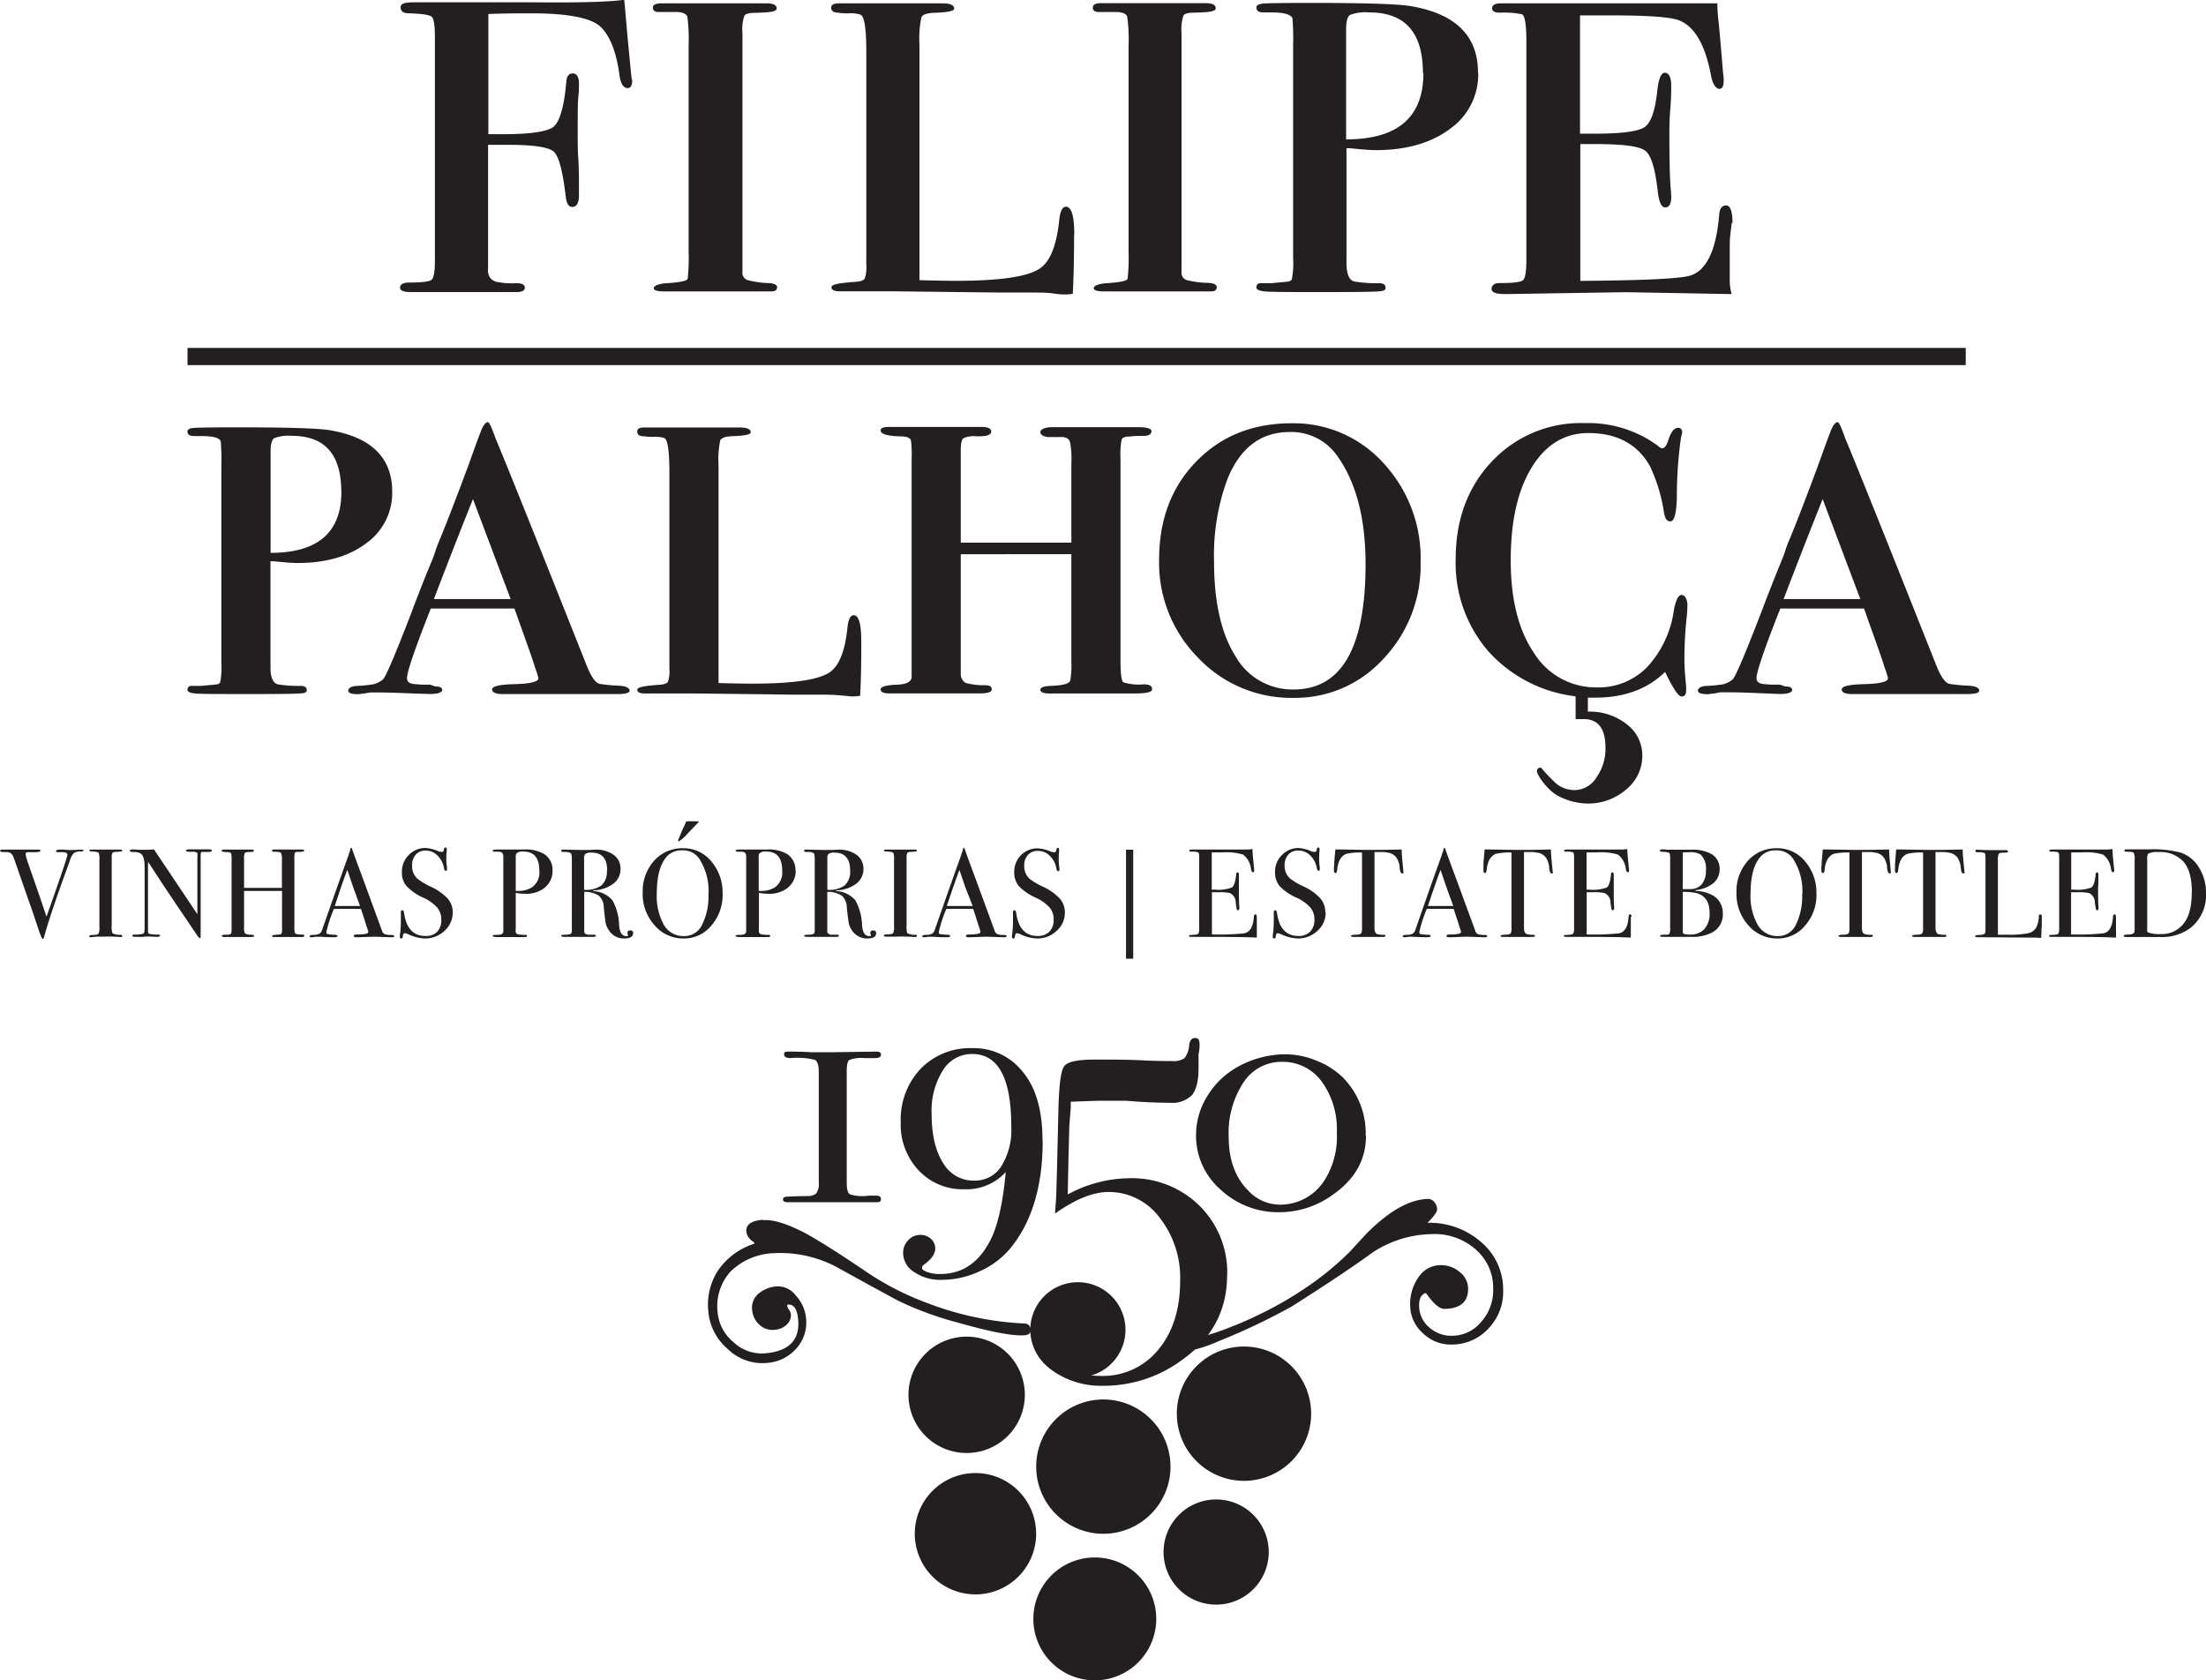
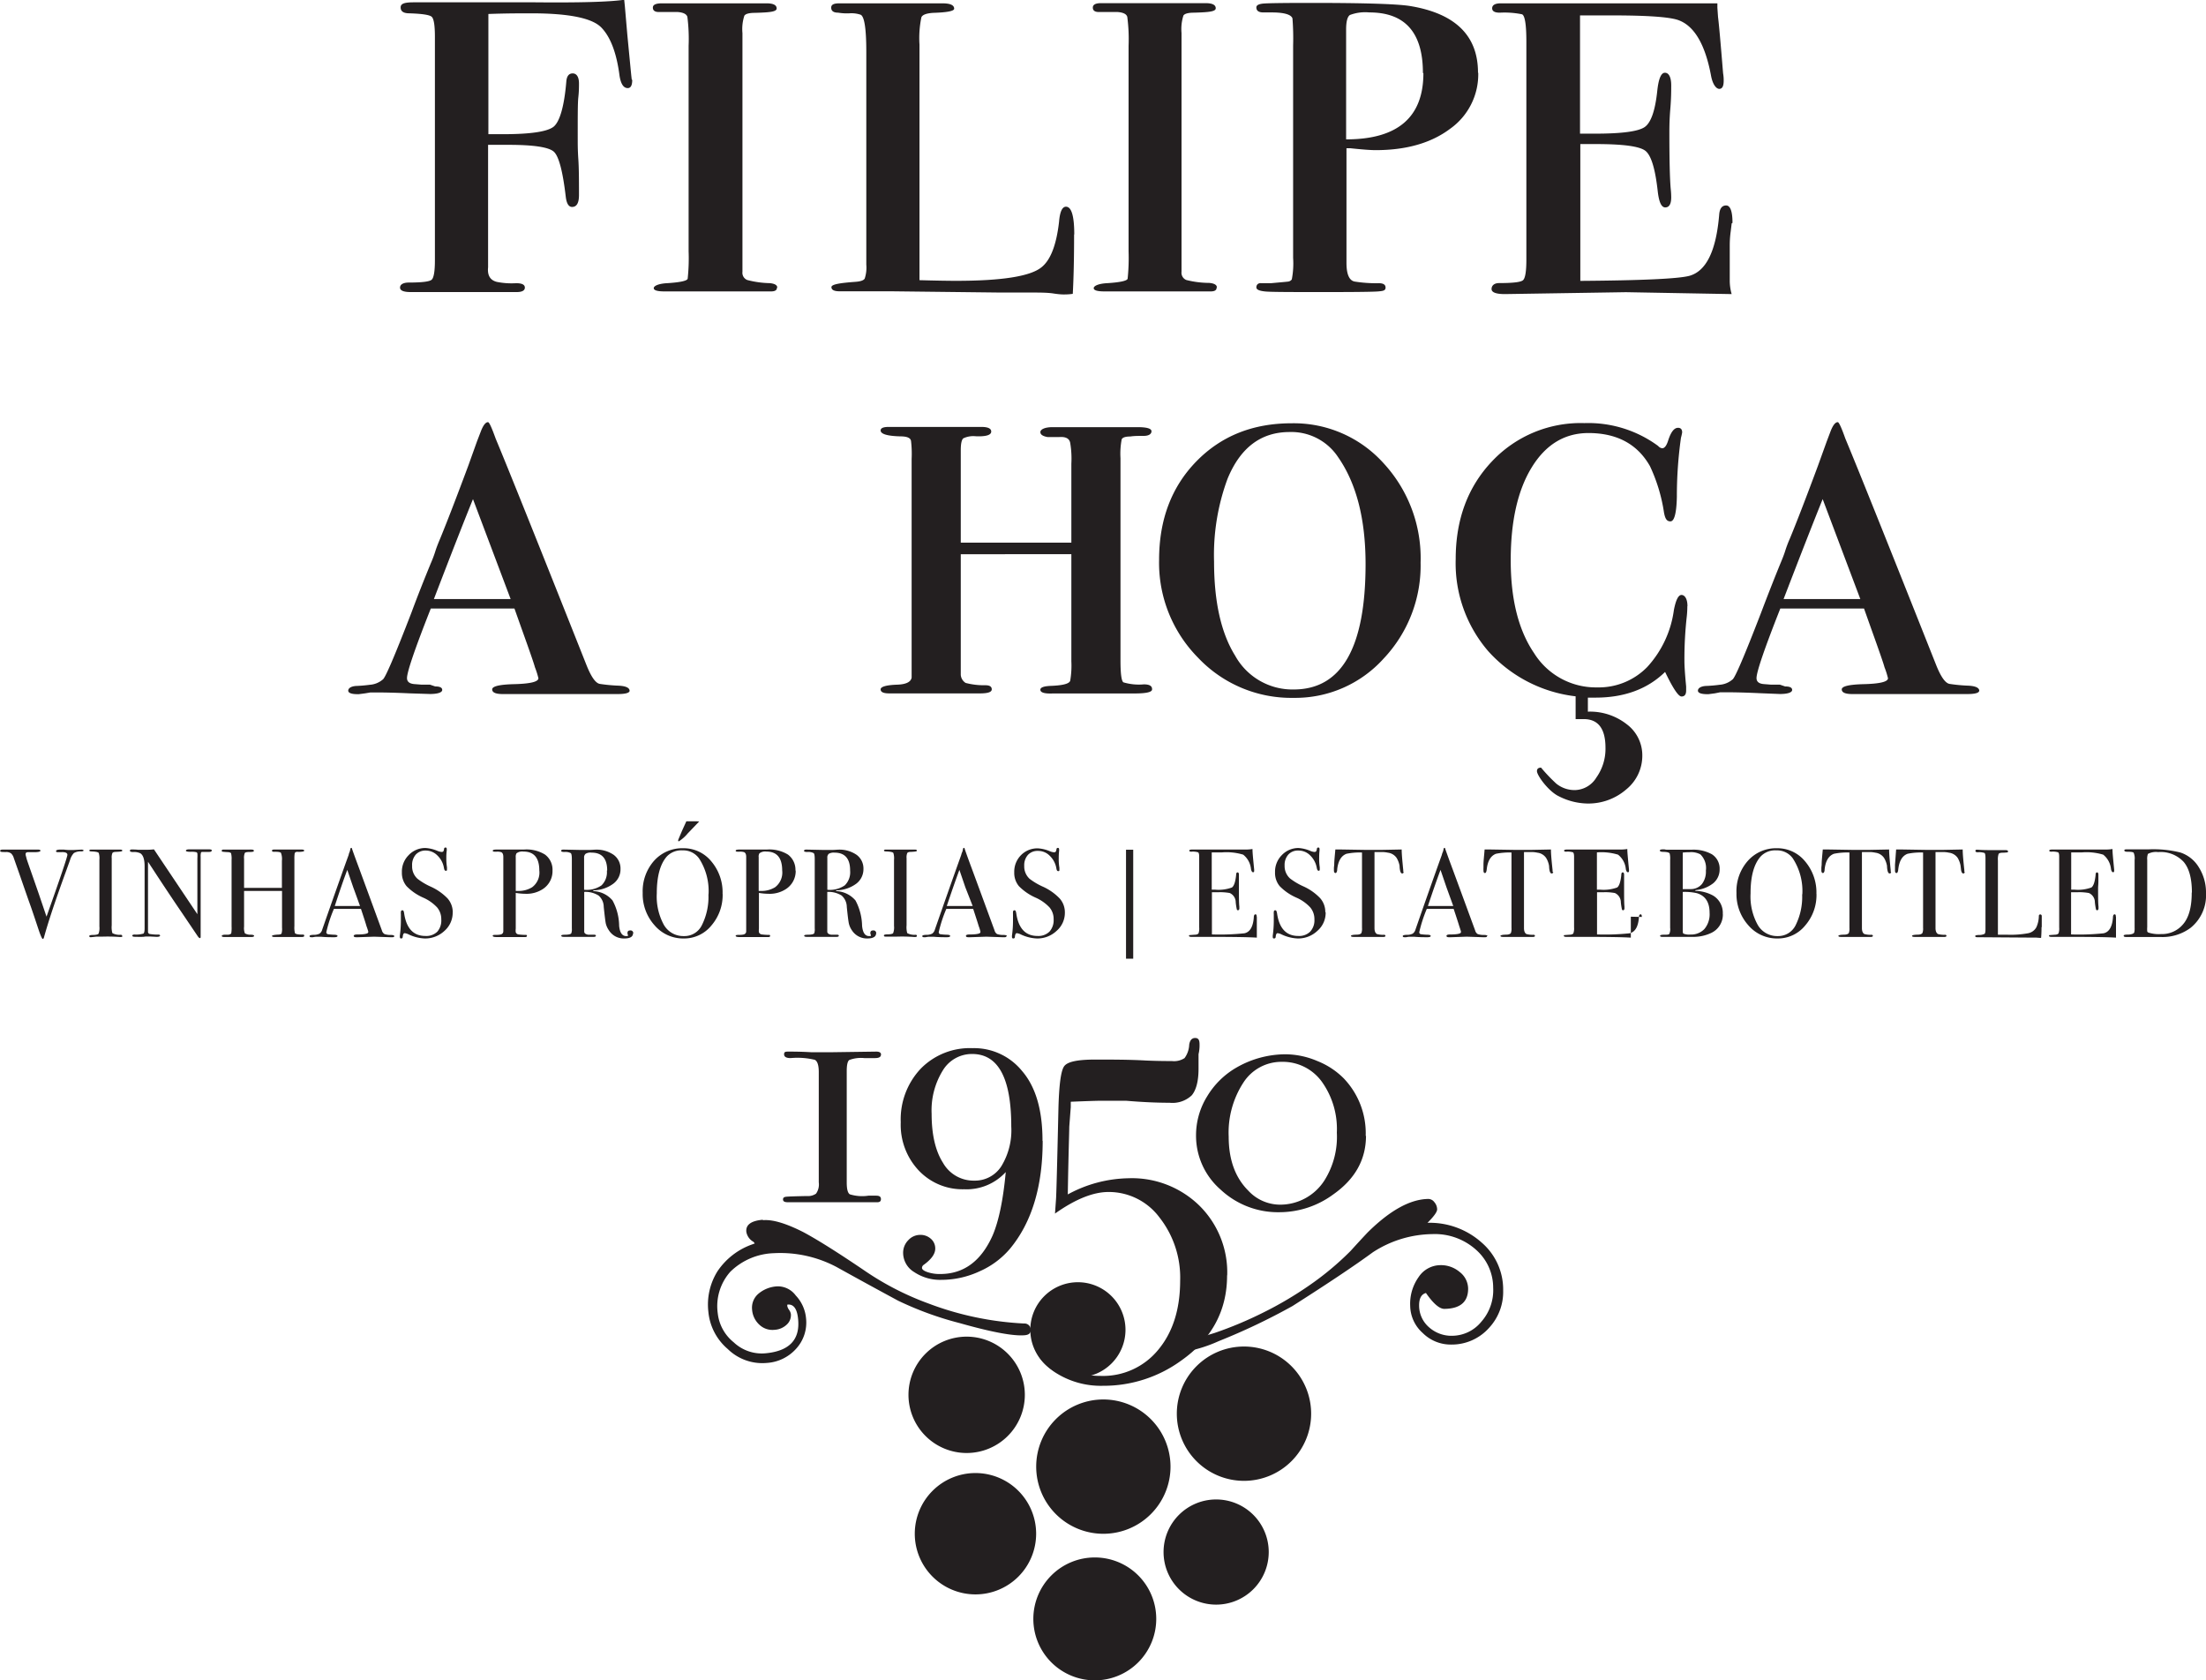
<svg xmlns="http://www.w3.org/2000/svg" id="Layer_1" data-name="Layer 1" viewBox="0 0 370.84 282.48">
  <defs>
    <style>.cls-1{fill:#231f20;}</style>
  </defs>
  <title>logo-black</title>
  <path class="cls-1" d="M29.79,167.38c0,.11-.13.18-.4.19a2.26,2.26,0,0,0-1.25.28,2.86,2.86,0,0,0-.65,1.19l-.72,2q-2.61,7.16-3.66,11c-.05.17-.12.25-.21.25s-.35-.52-.7-1.58c-.64-1.93-1.13-3.39-1.48-4.36s-.94-2.68-1.68-4.81l-1-2.85a1.7,1.7,0,0,0-.47-.79,1.39,1.39,0,0,0-.84-.22c-.47,0-.75,0-.84-.05a.15.15,0,0,1-.14-.17c0-.12.14-.19.43-.19h.19l1.32,0c.63,0,1.07,0,1.34,0l.82,0c.47,0,1.14,0,2,0h.29c.26,0,.38.07.38.19s-.25.22-.76.24l-1.29,0c-.3,0-.44.11-.44.29a1.05,1.05,0,0,0,0,.18l.15.57c0,.12.72,2.1,2.07,6l1.29,3.8q3.51-9.89,3.51-10.4c0-.32-.35-.47-1-.44h-.66c-.17,0-.25-.07-.25-.19s.21-.24.63-.24h.72a7.6,7.6,0,0,0,.87.07H28l1.39-.07c.25,0,.38.06.38.17" transform="translate(-15.72 -24.44)" />
  <path class="cls-1" d="M36.31,181.78c0,.12-.09.18-.26.18h-.21A28.84,28.84,0,0,0,33,181.9c-.35,0-.7,0-1.06,0L31,182c-.18,0-.27-.06-.27-.19s.18-.18.55-.19c.56,0,.89-.08,1-.2a2.68,2.68,0,0,0,.15-1.22V169a3.06,3.06,0,0,0-.11-1.16c-.09-.14-.48-.23-1.18-.26-.27,0-.4-.06-.4-.15s.08-.16.25-.16h2.89c.22,0,.63,0,1.24,0l.82,0c.22,0,.34.05.34.18s-.32.17-1,.2c-.36,0-.58.07-.66.19a1.88,1.88,0,0,0-.12.88V180a3.65,3.65,0,0,0,.11,1.31,2.51,2.51,0,0,0,1.39.28q.24,0,.24.18" transform="translate(-15.72 -24.44)" />
  <path class="cls-1" d="M51.29,167.47c0,.14-.18.2-.53.19h-.85c-.22,0-.36,0-.4.11a2.32,2.32,0,0,0-.06.71v12.17c0,.75,0,1.18,0,1.31s-.06.19-.13.19-.18-.08-.3-.23l-2.7-4q-2.36-3.45-5.72-8.61v11.8a.37.37,0,0,0,.32.35,8.11,8.11,0,0,0,1.44.1c.18,0,.27.06.27.17s-.18.21-.55.21l-1.2-.06-.66,0-.37.05a11.86,11.86,0,0,1-1.2,0h-.21c-.32,0-.48-.06-.48-.19s.14-.19.42-.19a4.32,4.32,0,0,0,1.45-.16c.13-.09.2-.39.2-.9V170.09c0-1.17-.24-1.9-.72-2.2a2.44,2.44,0,0,0-1.2-.21c-.37,0-.55-.07-.55-.22s.1-.21.31-.21.64,0,1.08.05l.7,0,.59,0a12,12,0,0,0,1.36-.07l7.3,10.9v-9.41a5.77,5.77,0,0,0,0-.8.27.27,0,0,0-.17-.21,3.57,3.57,0,0,0-1-.07c-.51,0-.76-.07-.76-.19s.17-.22.51-.22h3.4c.31,0,.47.08.47.22" transform="translate(-15.72 -24.44)" />
  <path class="cls-1" d="M66.86,181.77c0,.12-.13.19-.4.19h-4.6c-.28,0-.42-.06-.42-.17s.33-.19,1-.23c.35,0,.56-.09.61-.18a2.9,2.9,0,0,0,.08-1v-6.16H56.75v6a2.39,2.39,0,0,0,.14,1.13,1.85,1.85,0,0,0,1,.23c.37,0,.55.09.55.19s-.14.19-.42.19h-4.6c-.28,0-.42-.06-.42-.17s.14-.18.42-.21l.58,0a.87.87,0,0,0,.59-.21,5.45,5.45,0,0,0,.06-1.19V169a3.68,3.68,0,0,0-.09-1.12c-.07-.11-.29-.18-.67-.19a7.38,7.38,0,0,1-.77-.07q-.12,0-.12-.18c0-.12.09-.17.28-.17l.36,0c.35,0,1.18,0,2.49,0,.72,0,1.22,0,1.51,0a1.87,1.87,0,0,1,.38,0c.25,0,.38.07.38.21s-.23.19-.69.19-.73.05-.83.16a2.09,2.09,0,0,0-.13,1v4.88h6.36v-4.57a2.88,2.88,0,0,0-.16-1.32c-.12-.14-.51-.2-1.19-.18-.21,0-.32-.07-.32-.19s.12-.19.36-.19h4.61c.3,0,.45.06.45.19s-.31.19-.93.21a1.32,1.32,0,0,0-.4,0,.38.38,0,0,0-.27.23,5.75,5.75,0,0,0-.05,1v11.25a3.61,3.61,0,0,0,.1,1.19c.14.15.55.23,1.22.23.22,0,.33,0,.33.17" transform="translate(-15.72 -24.44)" />
  <path class="cls-1" d="M82,181.82c0,.12-.11.18-.32.18a2.24,2.24,0,0,1-.38,0l-2.69-.09-2.68.09a1.67,1.67,0,0,1-.32,0c-.28,0-.43-.07-.43-.22s.2-.24.58-.24c1.24,0,1.86-.14,1.86-.38,0,0,0-.07,0-.16l-.18-.56-.11-.3c-.12-.44-.43-1.4-.93-2.9H71.85a22.8,22.8,0,0,0-1.27,3.89.33.33,0,0,0,.26.36,9,9,0,0,0,1,.09c.41,0,.62.08.62.21s-.19.21-.55.21c-.65,0-1.41,0-2.27-.08-.21,0-.43,0-.65,0a2.84,2.84,0,0,0-.66.08l-.27,0c-.2,0-.3-.06-.3-.19s.22-.2.67-.21a2.15,2.15,0,0,0,1-.2,1.19,1.19,0,0,0,.46-.69q2.73-7.82,4.44-12.55a2.18,2.18,0,0,1,.19-.56l.09-.39c0-.15.1-.23.17-.23s.08,0,.11.13c.18.55.6,1.7,1.25,3.44.5,1.37,1.77,4.81,3.78,10.31a1,1,0,0,0,.44.61,3.15,3.15,0,0,0,1.09.15c.36,0,.55.08.55.2m-5.76-5.07c-.23-.63-.6-1.68-1.14-3.14l-1-2.93Q73.22,173,72,176.75Z" transform="translate(-15.72 -24.44)" />
  <path class="cls-1" d="M91.82,177.83a4.06,4.06,0,0,1-1.38,3.1,4.73,4.73,0,0,1-3.34,1.28,6.86,6.86,0,0,1-2.72-.7,2,2,0,0,0-.64-.19c-.17,0-.27.2-.32.59q0,.3-.27.3c-.14,0-.21-.08-.21-.25a.83.83,0,0,1,0-.25,19.18,19.18,0,0,0,.17-2.4c0-.14,0-.53,0-1.18a1.52,1.52,0,0,1,0-.34c0-.21.09-.32.26-.32s.24.17.29.52q.56,3.8,3.58,3.8a2.64,2.64,0,0,0,2-.73A2.85,2.85,0,0,0,89.9,179a3.06,3.06,0,0,0-.69-2,7.09,7.09,0,0,0-2.36-1.66,8.88,8.88,0,0,1-2.79-1.93,3.47,3.47,0,0,1-.78-2.31,3.9,3.9,0,0,1,1.13-2.89A3.83,3.83,0,0,1,87.27,167a6.12,6.12,0,0,1,2,.49,2.24,2.24,0,0,0,.66.17.46.46,0,0,0,.31-.08,1.15,1.15,0,0,0,.13-.45.23.23,0,0,1,.24-.21c.14,0,.21.08.21.25a1.61,1.61,0,0,1,0,.26,8.45,8.45,0,0,0-.07,1.22,9.54,9.54,0,0,0,.11,1.61l0,.34c0,.15,0,.23-.19.23s-.26-.16-.32-.48a3.73,3.73,0,0,0-1.1-2.09,2.73,2.73,0,0,0-1.94-.83,2.19,2.19,0,0,0-1.69.67A2.64,2.64,0,0,0,85,170a2.78,2.78,0,0,0,.91,2.18,10.94,10.94,0,0,0,2.2,1.31,9.16,9.16,0,0,1,2.86,2,3.54,3.54,0,0,1,.86,2.33" transform="translate(-15.72 -24.44)" />
  <path class="cls-1" d="M108.6,170.79a3.59,3.59,0,0,1-1.75,3.19,5,5,0,0,1-2.8.72,10.16,10.16,0,0,1-1.63-.15v6a2.42,2.42,0,0,0,0,.62.57.57,0,0,0,.46.36,9.91,9.91,0,0,0,1.19.08c.15,0,.23,0,.23.15s-.1.21-.3.21H99.19c-.43,0-.64-.07-.64-.21s.15-.15.45-.15c.66,0,1-.06,1.14-.19s.17-.2.19-.42V168.5c0-.43-.12-.7-.36-.8a2.17,2.17,0,0,0-.74-.08h-.36c-.21,0-.32-.06-.32-.17s.2-.19.59-.19h4.66a5.92,5.92,0,0,1,3.53.84,3.16,3.16,0,0,1,1.27,2.69m-2.22,0c0-2.13-.89-3.19-2.67-3.19a1.61,1.61,0,0,0-1.16.29,1.12,1.12,0,0,0-.13.66v5.67l.38,0a4.31,4.31,0,0,0,2.37-.62,3.07,3.07,0,0,0,1.21-2.83" transform="translate(-15.72 -24.44)" />
  <path class="cls-1" d="M122.14,181.32c0,.6-.49.89-1.48.89a2.94,2.94,0,0,1-2.58-1.37,3.36,3.36,0,0,1-.52-1.14c-.08-.37-.19-1.3-.35-2.8a2.53,2.53,0,0,0-.87-1.91,4.16,4.16,0,0,0-2.41-.61v6.67c0,.28.23.46.68.53.13,0,.45,0,1,0,.19,0,.28.06.28.17s-.12.19-.36.19h-5c-.3,0-.46-.06-.46-.19s.21-.16.61-.17c.67,0,1-.1,1.08-.25a2,2,0,0,0,.09-.83V168.86c0-.56-.06-.9-.18-1a2.08,2.08,0,0,0-1.09-.19c-.35,0-.53-.07-.53-.19s.11-.21.34-.21a.8.8,0,0,1,.19,0l2.81.06,1.19,0c.56,0,1-.05,1.18-.05a5.07,5.07,0,0,1,3.12.87,2.84,2.84,0,0,1,1.15,2.38,3,3,0,0,1-1.18,2.45,5.73,5.73,0,0,1-3.22,1.13.39.39,0,0,0-.21.06q0,.09.21.09a4.43,4.43,0,0,1,3.06,1.56,9.13,9.13,0,0,1,1.11,4.25c.11,1.16.51,1.74,1.19,1.74.21,0,.31,0,.31-.13a0,0,0,0,0,0,0,1,1,0,0,1-.1-.38c0-.3.15-.44.46-.44a.45.45,0,0,1,.51.52m-4.38-10.6c0-2-.87-3-2.62-3a1.62,1.62,0,0,0-1,.19.8.8,0,0,0-.26.68v5.37a4.39,4.39,0,0,0,2.93-.74,3.08,3.08,0,0,0,.9-2.48" transform="translate(-15.72 -24.44)" />
  <path class="cls-1" d="M137.2,174.7a7.85,7.85,0,0,1-1.89,5.33,5.89,5.89,0,0,1-4.64,2.18,6.31,6.31,0,0,1-4.91-2.21,7.83,7.83,0,0,1-2-5.45,7.73,7.73,0,0,1,1.91-5.4,6.35,6.35,0,0,1,4.9-2.11,6,6,0,0,1,4.72,2.2,8.05,8.05,0,0,1,1.9,5.46m-2.36.11a10.07,10.07,0,0,0-1.59-6.05,3.27,3.27,0,0,0-2.77-1.36,3.36,3.36,0,0,0-2.63,1q-1.71,1.92-1.71,6.22a9.93,9.93,0,0,0,1.19,5.3,3.77,3.77,0,0,0,3.36,1.89,3.26,3.26,0,0,0,3-1.78,10.58,10.58,0,0,0,1.13-5.26m-1.55-12.23-1.92,2a6.38,6.38,0,0,1-1.49,1.33c-.08,0-.12,0-.12-.11a.27.27,0,0,1,0-.12c.16-.39.39-.94.7-1.66l.67-1.47h.7c.44,0,.79,0,1,0Z" transform="translate(-15.72 -24.44)" />
  <path class="cls-1" d="M149.48,170.79a3.6,3.6,0,0,1-1.76,3.19,5,5,0,0,1-2.79.72,10.06,10.06,0,0,1-1.63-.15v6a2.61,2.61,0,0,0,0,.62.58.58,0,0,0,.47.36,9.75,9.75,0,0,0,1.18.08c.16,0,.23,0,.23.15s-.09.21-.29.21h-4.87q-.63,0-.63-.21c0-.1.14-.15.44-.15.66,0,1-.06,1.14-.19s.18-.2.19-.42V168.5c0-.43-.12-.7-.36-.8a2.13,2.13,0,0,0-.74-.08h-.36c-.21,0-.31-.06-.31-.17s.19-.19.59-.19h4.65a6,6,0,0,1,3.54.84,3.19,3.19,0,0,1,1.27,2.69m-2.23,0c0-2.13-.88-3.19-2.66-3.19a1.61,1.61,0,0,0-1.16.29,1,1,0,0,0-.13.66v5.67l.38,0a4.36,4.36,0,0,0,2.37-.62,3.09,3.09,0,0,0,1.2-2.83" transform="translate(-15.72 -24.44)" />
  <path class="cls-1" d="M163,181.32c0,.6-.5.89-1.49.89a3,3,0,0,1-2.58-1.37,3.32,3.32,0,0,1-.51-1.14c-.08-.37-.2-1.3-.35-2.8a2.6,2.6,0,0,0-.87-1.91,4.19,4.19,0,0,0-2.41-.61v6.67c0,.28.22.46.67.53.13,0,.46,0,1,0,.18,0,.27.06.27.17s-.12.19-.36.19h-5c-.31,0-.46-.06-.46-.19s.2-.16.61-.17c.66,0,1-.1,1.08-.25a2.06,2.06,0,0,0,.08-.83V168.86c0-.56-.06-.9-.18-1a2.05,2.05,0,0,0-1.09-.19c-.35,0-.53-.07-.53-.19s.12-.21.34-.21a.76.76,0,0,1,.19,0l2.82.06,1.18,0c.57,0,1-.05,1.19-.05a5.07,5.07,0,0,1,3.12.87,2.84,2.84,0,0,1,1.15,2.38,3.06,3.06,0,0,1-1.18,2.45,5.76,5.76,0,0,1-3.22,1.13c-.13,0-.2,0-.21.06s.07.09.21.09a4.48,4.48,0,0,1,3.06,1.56,9.38,9.38,0,0,1,1.11,4.25c.11,1.16.5,1.74,1.18,1.74.21,0,.32,0,.32-.13l0,0a1,1,0,0,1-.11-.38c0-.3.16-.44.47-.44a.45.45,0,0,1,.51.52m-4.38-10.6c0-2-.88-3-2.63-3a1.67,1.67,0,0,0-.95.19.8.8,0,0,0-.25.68v5.37a4.4,4.4,0,0,0,2.93-.74,3.08,3.08,0,0,0,.9-2.48" transform="translate(-15.72 -24.44)" />
  <path class="cls-1" d="M169.85,181.78c0,.12-.09.18-.26.18h-.21a28.84,28.84,0,0,0-2.89-.06c-.35,0-.7,0-1.06,0l-.85,0c-.18,0-.27-.06-.27-.19s.18-.18.55-.19c.56,0,.89-.08,1-.2a2.68,2.68,0,0,0,.15-1.22V169a3.06,3.06,0,0,0-.11-1.16c-.09-.14-.48-.23-1.18-.26-.27,0-.4-.06-.4-.15s.08-.16.25-.16h2.89c.22,0,.63,0,1.24,0l.82,0c.22,0,.34.05.34.18s-.32.17-.95.2c-.37,0-.59.07-.67.19a1.88,1.88,0,0,0-.12.88V180a3.65,3.65,0,0,0,.11,1.31,2.51,2.51,0,0,0,1.39.28q.24,0,.24.18" transform="translate(-15.72 -24.44)" />
  <path class="cls-1" d="M184.91,181.82c0,.12-.1.18-.31.18a2.42,2.42,0,0,1-.39,0l-2.68-.09-2.69.09a1.62,1.62,0,0,1-.32,0c-.28,0-.42-.07-.42-.22s.19-.24.57-.24c1.24,0,1.86-.14,1.86-.38a.8.8,0,0,0,0-.16l-.17-.56-.11-.3c-.13-.44-.44-1.4-.93-2.9h-4.52a22.8,22.8,0,0,0-1.27,3.89.32.32,0,0,0,.25.36,9.72,9.72,0,0,0,1.06.09c.41,0,.61.08.61.21s-.18.21-.55.21c-.65,0-1.4,0-2.26-.08q-.32,0-.66,0a2.82,2.82,0,0,0-.65.08l-.28,0c-.19,0-.29-.06-.29-.19s.22-.2.66-.21a2.17,2.17,0,0,0,1-.2,1.23,1.23,0,0,0,.46-.69q2.73-7.82,4.43-12.55a2.24,2.24,0,0,1,.2-.56l.09-.39c0-.15.1-.23.17-.23s.08,0,.11.13c.18.55.59,1.7,1.24,3.44q.76,2.05,3.79,10.31a1,1,0,0,0,.43.61,3.19,3.19,0,0,0,1.09.15c.37,0,.55.08.55.2m-5.75-5.07L178,173.61l-1-2.93q-.87,2.34-2.12,6.07Z" transform="translate(-15.72 -24.44)" />
  <path class="cls-1" d="M194.73,177.83a4,4,0,0,1-1.39,3.1,4.69,4.69,0,0,1-3.33,1.28,6.94,6.94,0,0,1-2.73-.7,1.88,1.88,0,0,0-.63-.19c-.17,0-.28.2-.32.59q0,.3-.27.3c-.15,0-.22-.08-.22-.25a1.38,1.38,0,0,1,0-.25,17.45,17.45,0,0,0,.17-2.4c0-.14,0-.53,0-1.18a2.82,2.82,0,0,1,0-.34c0-.21.09-.32.26-.32s.23.17.29.52q.55,3.8,3.58,3.8a2.66,2.66,0,0,0,2-.73,2.84,2.84,0,0,0,.7-2.06,3,3,0,0,0-.68-2,7.2,7.2,0,0,0-2.36-1.66,9.08,9.08,0,0,1-2.8-1.93,3.47,3.47,0,0,1-.78-2.31,3.94,3.94,0,0,1,1.13-2.89,3.85,3.85,0,0,1,2.87-1.15,6.18,6.18,0,0,1,2,.49,2.24,2.24,0,0,0,.66.17.43.43,0,0,0,.3-.08,1.1,1.1,0,0,0,.14-.45.23.23,0,0,1,.23-.21c.14,0,.21.08.21.25a.94.94,0,0,1,0,.26,10.43,10.43,0,0,0-.06,1.22,8.58,8.58,0,0,0,.11,1.61l0,.34c0,.15,0,.23-.19.23s-.27-.16-.32-.48a3.8,3.8,0,0,0-1.1-2.09,2.73,2.73,0,0,0-2-.83,2.19,2.19,0,0,0-1.68.67,2.6,2.6,0,0,0-.62,1.84,2.81,2.81,0,0,0,.9,2.18,11.11,11.11,0,0,0,2.21,1.31,9.1,9.1,0,0,1,2.85,2,3.5,3.5,0,0,1,.87,2.33" transform="translate(-15.72 -24.44)" />
  <rect class="cls-1" x="189.29" y="142.85" width="1.21" height="18.32" />
  <path class="cls-1" d="M227,178.55c0,.06,0,.41,0,1s0,1.24,0,1.82v.7c-1.39-.09-4.12-.13-8.21-.13H216c-.27,0-.4-.06-.4-.17s0-.12.13-.13l.8-.06c.37,0,.59-.11.67-.23a2.5,2.5,0,0,0,.11-1V168.46c0-.41-.06-.65-.18-.73a3.06,3.06,0,0,0-1.15-.11c-.22,0-.34-.07-.34-.18s.16-.18.47-.18h9a6.92,6.92,0,0,0,1.16-.09c0,.61.09,1.45.19,2.52l.09.91a1.87,1.87,0,0,1,0,.27c0,.14-.06.21-.19.21s-.27-.17-.34-.53a3.53,3.53,0,0,0-1.31-2.43,9.7,9.7,0,0,0-3.56-.38h-1.73V174h.51a6.56,6.56,0,0,0,2.88-.36c.35-.24.59-.94.71-2.09q0-.45.24-.45c.15,0,.23.13.23.39s0,.62,0,1.12,0,.86,0,1.12c0,1.51,0,2.54.07,3.11,0,.14,0,.26,0,.36s-.08.27-.23.27a.2.2,0,0,1-.2-.18,9.7,9.7,0,0,1-.18-1.17,1.7,1.7,0,0,0-1-1.55,9.06,9.06,0,0,0-2-.13h-1v7.09a39.91,39.91,0,0,0,5.46-.19c.93-.2,1.46-1.09,1.58-2.67,0-.35.12-.52.28-.52s.21.15.21.44" transform="translate(-15.72 -24.44)" />
  <path class="cls-1" d="M238.57,177.83a4,4,0,0,1-1.39,3.1,4.69,4.69,0,0,1-3.33,1.28,6.94,6.94,0,0,1-2.73-.7,1.88,1.88,0,0,0-.63-.19c-.17,0-.28.2-.32.59,0,.2-.11.3-.28.3s-.21-.08-.21-.25a1.38,1.38,0,0,1,0-.25,19.18,19.18,0,0,0,.17-2.4c0-.14,0-.53,0-1.18a1.62,1.62,0,0,1,0-.34c0-.21.08-.32.25-.32s.24.17.3.52c.36,2.53,1.56,3.8,3.57,3.8a2.64,2.64,0,0,0,2-.73,2.8,2.8,0,0,0,.71-2.06,3.06,3.06,0,0,0-.69-2,7,7,0,0,0-2.35-1.66,8.83,8.83,0,0,1-2.8-1.93,3.47,3.47,0,0,1-.78-2.31,3.94,3.94,0,0,1,1.13-2.89A3.85,3.85,0,0,1,234,167a6.18,6.18,0,0,1,2,.49,2.13,2.13,0,0,0,.65.17.44.44,0,0,0,.31-.08,1.29,1.29,0,0,0,.14-.45.22.22,0,0,1,.23-.21c.14,0,.21.08.21.25a1.61,1.61,0,0,1,0,.26,10.43,10.43,0,0,0-.06,1.22,9.72,9.72,0,0,0,.1,1.61l0,.34c0,.15-.05.23-.19.23s-.26-.16-.31-.48a3.86,3.86,0,0,0-1.1-2.09,2.73,2.73,0,0,0-2-.83,2.16,2.16,0,0,0-1.68.67,2.6,2.6,0,0,0-.63,1.84,2.81,2.81,0,0,0,.91,2.18,10.94,10.94,0,0,0,2.2,1.31,9,9,0,0,1,2.86,2,3.5,3.5,0,0,1,.87,2.33" transform="translate(-15.72 -24.44)" />
  <path class="cls-1" d="M251.68,171c0,.18-.08.28-.25.28s-.29-.19-.36-.55-.06-.51-.08-.77a3.94,3.94,0,0,0-.49-1.29,2.07,2.07,0,0,0-1.46-.88,4.56,4.56,0,0,0-1.06-.11l-1.2,0v12.78c0,.51.13.83.4,1a3.69,3.69,0,0,0,1.18.13c.17,0,.26.07.26.18s-.12.18-.34.18l-.3,0c-.85,0-1.44,0-1.8,0s-.9,0-1.31,0-.93,0-1.57,0c-.32,0-.48-.06-.48-.17s.3-.2.91-.21c.44,0,.72-.09.85-.28a2.13,2.13,0,0,0,.1-.87V167.76a11.19,11.19,0,0,0-2.6.21c-.89.33-1.41,1.2-1.57,2.61,0,.42-.14.63-.29.63s-.26-.15-.26-.44,0-.31,0-.47l.05-.49c0-.64.1-1.5.19-2.56h.95l4.31.07q.77,0,2.37,0l3.52-.07c0,.8.12,2,.27,3.52a1,1,0,0,0,0,.15.43.43,0,0,1,0,.12" transform="translate(-15.72 -24.44)" />
  <path class="cls-1" d="M265.69,181.82c0,.12-.11.18-.32.18a2.24,2.24,0,0,1-.38,0l-2.69-.09-2.68.09a1.67,1.67,0,0,1-.32,0c-.28,0-.42-.07-.42-.22s.19-.24.57-.24c1.24,0,1.86-.14,1.86-.38l0-.16-.18-.56-.1-.3c-.13-.44-.44-1.4-.94-2.9h-4.52a23.29,23.29,0,0,0-1.26,3.89.32.32,0,0,0,.25.36,9.09,9.09,0,0,0,1.06.09c.41,0,.61.08.61.21s-.18.21-.55.21c-.65,0-1.4,0-2.26-.08-.22,0-.43,0-.66,0a2.82,2.82,0,0,0-.65.08l-.28,0c-.2,0-.3-.06-.3-.19s.22-.2.67-.21a2.12,2.12,0,0,0,1-.2,1.24,1.24,0,0,0,.47-.69q2.72-7.82,4.43-12.55a2.24,2.24,0,0,1,.2-.56l.09-.39c0-.15.09-.23.16-.23s.08,0,.11.13c.19.55.6,1.7,1.25,3.44q.76,2.05,3.79,10.31a1,1,0,0,0,.43.61,3.19,3.19,0,0,0,1.09.15c.37,0,.55.08.55.2m-5.75-5.07-1.14-3.14-1-2.93q-.88,2.34-2.12,6.07Z" transform="translate(-15.72 -24.44)" />
  <path class="cls-1" d="M276.82,171c0,.18-.09.28-.26.28s-.29-.19-.36-.55-.05-.51-.08-.77a3.73,3.73,0,0,0-.49-1.29,2.05,2.05,0,0,0-1.46-.88,4.54,4.54,0,0,0-1.05-.11l-1.21,0v12.78c0,.51.13.83.4,1a3.77,3.77,0,0,0,1.19.13c.17,0,.25.07.25.18s-.11.18-.34.18l-.29,0c-.85,0-1.45,0-1.8,0s-.91,0-1.32,0-.93,0-1.56,0c-.32,0-.49-.06-.49-.17s.31-.2.91-.21c.44,0,.72-.09.85-.28a2.13,2.13,0,0,0,.1-.87V167.76a11.26,11.26,0,0,0-2.6.21q-1.33.5-1.56,2.61-.07.63-.3.63c-.17,0-.25-.15-.25-.44a3.7,3.7,0,0,1,0-.47l0-.49c0-.64.11-1.5.19-2.56h.95l4.32.07q.76,0,2.37,0l3.51-.07c0,.8.12,2,.28,3.52a.44.44,0,0,0,0,.15c0,.07,0,.11,0,.12" transform="translate(-15.72 -24.44)" />
-   <path class="cls-1" d="M289.87,178.55c0,.06,0,.41,0,1s0,1.24,0,1.82v.7c-1.39-.09-4.12-.13-8.21-.13h-2.65c-.26,0-.4-.06-.4-.17s0-.12.13-.13l.8-.06c.37,0,.59-.11.67-.23a2.43,2.43,0,0,0,.12-1V168.46c0-.41-.07-.65-.18-.73a3.13,3.13,0,0,0-1.16-.11c-.22,0-.34-.07-.34-.18s.16-.18.47-.18h9a6.92,6.92,0,0,0,1.16-.09c0,.61.1,1.45.19,2.52l.09.91a1.87,1.87,0,0,1,0,.27c0,.14-.06.21-.19.21s-.27-.17-.34-.53a3.49,3.49,0,0,0-1.31-2.43,9.67,9.67,0,0,0-3.55-.38h-1.74V174h.51a6.65,6.65,0,0,0,2.89-.36c.34-.24.58-.94.7-2.09q0-.45.24-.45c.15,0,.23.13.23.39s0,.62,0,1.12,0,.86,0,1.12c0,1.51,0,2.54.06,3.11,0,.14,0,.26,0,.36s-.08.27-.23.27a.2.2,0,0,1-.2-.18,9.7,9.7,0,0,1-.18-1.17,1.7,1.7,0,0,0-1-1.55,9.06,9.06,0,0,0-2-.13h-1v7.09a39.91,39.91,0,0,0,5.46-.19c.93-.2,1.46-1.09,1.58-2.67,0-.35.13-.52.28-.52s.21.15.21.44" transform="translate(-15.72 -24.44)" />
+   <path class="cls-1" d="M289.87,178.55c0,.06,0,.41,0,1s0,1.24,0,1.82v.7c-1.39-.09-4.12-.13-8.21-.13h-2.65c-.26,0-.4-.06-.4-.17s0-.12.13-.13l.8-.06c.37,0,.59-.11.67-.23a2.43,2.43,0,0,0,.12-1V168.46c0-.41-.07-.65-.18-.73a3.13,3.13,0,0,0-1.16-.11c-.22,0-.34-.07-.34-.18s.16-.18.47-.18h9a6.92,6.92,0,0,0,1.16-.09c0,.61.1,1.45.19,2.52l.09.91a1.87,1.87,0,0,1,0,.27c0,.14-.06.21-.19.21s-.27-.17-.34-.53a3.49,3.49,0,0,0-1.31-2.43,9.67,9.67,0,0,0-3.55-.38V174h.51a6.65,6.65,0,0,0,2.89-.36c.34-.24.58-.94.7-2.09q0-.45.24-.45c.15,0,.23.13.23.39s0,.62,0,1.12,0,.86,0,1.12c0,1.51,0,2.54.06,3.11,0,.14,0,.26,0,.36s-.08.27-.23.27a.2.2,0,0,1-.2-.18,9.7,9.7,0,0,1-.18-1.17,1.7,1.7,0,0,0-1-1.55,9.06,9.06,0,0,0-2-.13h-1v7.09a39.91,39.91,0,0,0,5.46-.19c.93-.2,1.46-1.09,1.58-2.67,0-.35.13-.52.28-.52s.21.15.21.44" transform="translate(-15.72 -24.44)" />
  <path class="cls-1" d="M305.34,178.11a3.39,3.39,0,0,1-2,3.19,7,7,0,0,1-2.73.64c-.32,0-1.28,0-2.88,0h-2.58q-.36,0-.36-.18t.66-.18c.51,0,.81,0,.9-.16a1.94,1.94,0,0,0,.13-1V169a3.5,3.5,0,0,0-.08-1.08q-.15-.25-1.08-.27c-.38,0-.57-.08-.57-.22s.18-.2.53-.2h.25a1.77,1.77,0,0,0,.43.06h4.12a6.4,6.4,0,0,1,3.41.76,2.85,2.85,0,0,1,1.31,2.52,3,3,0,0,1-1.08,2.36,5.58,5.58,0,0,1-3,1.15v.13a6.43,6.43,0,0,1,3,.8,3.39,3.39,0,0,1,1.61,3.07m-2.84-7.3a3.2,3.2,0,0,0-.93-2.71,3.3,3.3,0,0,0-1.84-.36c-.24,0-.61,0-1.12.06v6.14h.19l1.16,0a2.43,2.43,0,0,0,1.88-.86,3.43,3.43,0,0,0,.66-2.23m.62,7.07q0-2.67-2.16-3.3a9.33,9.33,0,0,0-2.35-.2v6.31c0,.41,0,.64.13.7a2.64,2.64,0,0,0,1.18.15,3.08,3.08,0,0,0,2.33-.93,3.86,3.86,0,0,0,.87-2.73" transform="translate(-15.72 -24.44)" />
  <path class="cls-1" d="M321.08,174.7a7.81,7.81,0,0,1-1.9,5.33,5.89,5.89,0,0,1-4.64,2.18,6.33,6.33,0,0,1-4.91-2.21,7.87,7.87,0,0,1-2-5.45,7.69,7.69,0,0,1,1.92-5.4,6.33,6.33,0,0,1,4.9-2.11,6,6,0,0,1,4.71,2.2,8.06,8.06,0,0,1,1.91,5.46m-2.37.11a10.05,10.05,0,0,0-1.59-6.05,3.25,3.25,0,0,0-2.77-1.36,3.34,3.34,0,0,0-2.62,1q-1.73,1.92-1.72,6.22a9.83,9.83,0,0,0,1.2,5.3,3.76,3.76,0,0,0,3.35,1.89,3.28,3.28,0,0,0,3-1.78,10.7,10.7,0,0,0,1.12-5.26" transform="translate(-15.72 -24.44)" />
  <path class="cls-1" d="M333.62,171c0,.18-.08.28-.25.28s-.29-.19-.36-.55-.06-.51-.08-.77a3.94,3.94,0,0,0-.49-1.29,2.07,2.07,0,0,0-1.46-.88,4.56,4.56,0,0,0-1.06-.11l-1.2,0v12.78c0,.51.13.83.4,1a3.69,3.69,0,0,0,1.18.13c.17,0,.26.07.26.18s-.12.18-.34.18l-.3,0c-.85,0-1.44,0-1.8,0s-.9,0-1.31,0-.93,0-1.56,0c-.33,0-.49-.06-.49-.17s.3-.2.91-.21c.44,0,.72-.09.85-.28a2.13,2.13,0,0,0,.1-.87V167.76a11.19,11.19,0,0,0-2.6.21c-.89.33-1.41,1.2-1.57,2.61,0,.42-.14.63-.29.63s-.26-.15-.26-.44,0-.31,0-.47l.05-.49c0-.64.1-1.5.19-2.56h.95l4.32.07c.5,0,1.29,0,2.36,0l3.52-.07c0,.8.12,2,.27,3.52a1,1,0,0,0,0,.15.43.43,0,0,1,0,.12" transform="translate(-15.72 -24.44)" />
  <path class="cls-1" d="M346,171c0,.18-.08.28-.25.28s-.29-.19-.36-.55l-.09-.77a3.94,3.94,0,0,0-.48-1.29,2.09,2.09,0,0,0-1.46-.88,4.56,4.56,0,0,0-1.06-.11l-1.21,0v12.78c0,.51.14.83.4,1a3.82,3.82,0,0,0,1.19.13c.17,0,.25.07.25.18s-.11.18-.34.18l-.29,0c-.85,0-1.45,0-1.8,0s-.9,0-1.31,0-.93,0-1.57,0c-.32,0-.48-.06-.48-.17s.3-.2.91-.21c.43,0,.71-.09.84-.28a2.06,2.06,0,0,0,.11-.87V167.76a11.12,11.12,0,0,0-2.6.21c-.89.33-1.41,1.2-1.57,2.61q-.06.63-.3.63c-.17,0-.25-.15-.25-.44s0-.31,0-.47l0-.49c.05-.64.11-1.5.19-2.56h1l4.31.07q.76,0,2.37,0l3.51-.07c0,.8.12,2,.28,3.52a.44.44,0,0,0,0,.15c0,.07,0,.11,0,.12" transform="translate(-15.72 -24.44)" />
  <path class="cls-1" d="M358.91,180.29c0,.36,0,1-.07,1.82h-.23l-.61-.05c-.33,0-.69,0-1.1,0l-8.78-.06c-.24,0-.36-.07-.36-.19s.19-.16.57-.19a2.14,2.14,0,0,0,1-.18c.11-.09.16-.36.16-.79v-11.9c0-.52-.05-.82-.16-.91a2.8,2.8,0,0,0-1.13-.12c-.27,0-.4-.08-.4-.23s.08-.2.25-.2h.19c.47.05,1.39.07,2.77.07l.74,0c.37,0,.67,0,.91,0h.24c.25,0,.38.08.38.22a.15.15,0,0,1-.12.16,7,7,0,0,1-.73.05c-.41,0-.65.08-.73.2a2.81,2.81,0,0,0-.12,1.11v12.48c.38,0,.91,0,1.59,0a16.42,16.42,0,0,0,3.49-.25,2,2,0,0,0,1.38-1,4.67,4.67,0,0,0,.42-1.88c0-.19.09-.28.24-.28s.26.11.25.32v1.84Z" transform="translate(-15.72 -24.44)" />
  <path class="cls-1" d="M371.43,178.55c0,.06,0,.41,0,1s0,1.24,0,1.82v.7c-1.39-.09-4.12-.13-8.21-.13h-2.65c-.27,0-.4-.06-.4-.17s0-.12.13-.13l.8-.06c.37,0,.59-.11.67-.23a2.5,2.5,0,0,0,.11-1V168.46c0-.41-.06-.65-.18-.73a3.06,3.06,0,0,0-1.15-.11c-.22,0-.34-.07-.34-.18s.16-.18.47-.18h9a6.92,6.92,0,0,0,1.16-.09c0,.61.09,1.45.19,2.52l.09.91a1.87,1.87,0,0,1,0,.27c0,.14-.07.21-.19.21s-.27-.17-.34-.53a3.53,3.53,0,0,0-1.31-2.43,9.7,9.7,0,0,0-3.56-.38H363.9V174h.51a6.56,6.56,0,0,0,2.88-.36c.35-.24.59-.94.71-2.09q0-.45.24-.45c.15,0,.23.13.23.39s0,.62,0,1.12-.05.86-.05,1.12c0,1.51,0,2.54.07,3.11,0,.14,0,.26,0,.36s-.08.27-.23.27a.2.2,0,0,1-.2-.18,9.7,9.7,0,0,1-.18-1.17,1.7,1.7,0,0,0-1-1.55,9.06,9.06,0,0,0-2-.13h-1v7.09a39.91,39.91,0,0,0,5.46-.19c.93-.2,1.46-1.09,1.58-2.67,0-.35.12-.52.28-.52s.21.15.21.44" transform="translate(-15.72 -24.44)" />
  <path class="cls-1" d="M386.56,174.62a7,7,0,0,1-2.6,5.81,7.91,7.91,0,0,1-5.1,1.53h-5.74c-.26,0-.4-.07-.4-.21s.23-.19.68-.19.94-.11,1.08-.32a2.39,2.39,0,0,0,.08-.8V169a2.36,2.36,0,0,0-.16-1.2c-.1-.12-.46-.17-1.09-.17q-.48,0-.48-.24c0-.11.12-.16.36-.16h3.68a18.72,18.72,0,0,1,5.39.53,5.72,5.72,0,0,1,3.11,2.51,7.92,7.92,0,0,1,1.19,4.32m-2.37-.09q0-3.53-1.38-5.16a5.27,5.27,0,0,0-4.29-1.65,2.91,2.91,0,0,0-1.72.3,2.32,2.32,0,0,0-.12,1v11.29a4.82,4.82,0,0,0,0,.72.33.33,0,0,0,.18.21,5.65,5.65,0,0,0,2.14.26,4.62,4.62,0,0,0,3.68-1.62q1.49-1.69,1.48-5.37" transform="translate(-15.72 -24.44)" />
-   <path class="cls-1" d="M81.65,107.1a10.35,10.35,0,0,1-4.41,8.7q-4.39,3.3-11.55,3.29c-.72,0-2-.09-3.91-.29h-.59v17.8c0,1.77.44,2.74,1.31,2.9a21.71,21.71,0,0,0,3.72.25c.71,0,1.07.23,1.07.69s-.38.52-1.13.58-3.36.1-7.82.1c-5.58,0-8.82,0-9.74-.09s-1.37-.27-1.37-.64.26-.71.78-.64h1.48l2.65-.25a.78.78,0,0,0,.59-.34,13.12,13.12,0,0,0,.2-3.35V102.87a38.34,38.34,0,0,0-.1-4.23c-.2-.59-1.27-.89-3.2-.89h-1.3c-.74,0-1.1-.26-1.1-.78,0-.33.36-.53,1.08-.59s3.19-.1,7.4-.1q12.62,0,15.48.49,10.45,1.77,10.46,10.33m-8.56,0q0-9.39-8.29-9.39a6.69,6.69,0,0,0-3,.4c-.39.26-.59,1-.59,2.27v17q11.9,0,11.9-10.28" transform="translate(-15.72 -24.44)" />
  <path class="cls-1" d="M121.57,140.53c0,.39-.65.59-2,.59H100.23q-1.77,0-1.77-.78c0-.52,1.18-.81,3.54-.88,2.82-.06,4.23-.39,4.23-1a14.09,14.09,0,0,0-.59-1.86q-.19-.78-2.26-6.54l-1.18-3.32H88.14q-4,10.13-4,11.7c0,.59.4.92,1.18,1l1.28.1H88l.88.3c.79,0,1.18.19,1.18.59s-.69.68-2.06.68L84.55,141c-2.13-.1-4-.15-5.66-.15H78l-.89.15-1.08.14h-.2c-1,0-1.57-.2-1.57-.59s.43-.72,1.28-.79a23.18,23.18,0,0,0,2.36-.2,3.72,3.72,0,0,0,2.16-.88q.6-.3,4.82-11.24c1.11-3,2.2-5.72,3.25-8.28a19.5,19.5,0,0,0,.78-2.07c.14-.46.4-1.15.79-2.07q1.67-4.05,4.72-12.23l1.48-4.13.68-1.77c.4-1,.79-1.48,1.18-1.48.2,0,.62.92,1.28,2.76q3,7.17,15.24,38c.79,2,1.54,3.11,2.26,3.24a27.6,27.6,0,0,0,3.15.3c1.25.06,1.87.36,1.87.88m-20-15.44-6.33-16.8q-2.39,5.89-6.57,16.8Z" transform="translate(-15.72 -24.44)" />
-   <path class="cls-1" d="M160.51,132.17c0,3.67-.06,6.76-.19,9.25a10,10,0,0,1-1.48.1l-1.52-.15a36.61,36.61,0,0,0-3.69-.15H149l-16.82-.2h-8.06c-.85,0-1.28-.21-1.28-.64s1.28-.65,3.84-.83c.72-.06,1.16-.23,1.32-.49a5.35,5.35,0,0,0,.25-2.17v-33q0-5.52-.89-5.82a4.72,4.72,0,0,0-1.72-.19,9.6,9.6,0,0,1-1.72-.1c-.72,0-1.08-.27-1.08-.79s.43-.69,1.29-.69h15.91c1.25,0,1.88.28,1.88.83,0,.37-1.08.58-3.25.64-1.05.07-1.67.3-1.87.69a16.12,16.12,0,0,0-.29,4.24v36.57c2.61.07,4.5.1,5.68.1q10.58,0,13.21-2.06c1.44-1.12,2.35-3.48,2.75-7.08.13-1.58.49-2.36,1.08-2.36.85,0,1.27,1.44,1.27,4.32" transform="translate(-15.72 -24.44)" />
  <path class="cls-1" d="M209.39,140.34c0,.46-1,.68-2.95.68H192.77q-2.16.1-2.16-.63c0-.37.54-.58,1.64-.64,2.12-.07,3.25-.36,3.38-.89a15,15,0,0,0,.19-3.25v-18H177.23v20.26a1.74,1.74,0,0,0,.82,1.38,12.23,12.23,0,0,0,3.33.39c.71,0,1.06.23,1.06.69s-.65.68-2,.68H165.23c-1,0-1.47-.22-1.47-.68s1-.73,2.85-.79c1.44-.06,2.23-.46,2.36-1.18V101.59a18.47,18.47,0,0,0-.1-3c-.06-.52-.66-.79-1.77-.79-2.23-.06-3.34-.39-3.34-1,0-.39.45-.59,1.37-.59h15.54q1.68,0,1.68.78c0,.59-.87.86-2.61.79a3.91,3.91,0,0,0-2.08.35c-.28.23-.43.9-.43,2v15.54h18.59V102.4a15.87,15.87,0,0,0-.19-3.48c-.13-.78-.78-1.1-1.93-1h-1.84c-.84-.14-1.25-.42-1.25-.84s.68-.83,2.06-.83h14.26c1.58,0,2.36.23,2.36.69s-.44.78-1.33.78-1.62,0-2.21.1c-.85,0-1.34.17-1.47.49a12.78,12.78,0,0,0-.2,3.15v34c0,2.23.16,3.46.49,3.69a9.09,9.09,0,0,0,3.44.34c.92,0,1.38.26,1.38.79" transform="translate(-15.72 -24.44)" />
  <path class="cls-1" d="M254.53,119a22.78,22.78,0,0,1-6.2,16.14,20,20,0,0,1-15.14,6.62A21.56,21.56,0,0,1,217.11,135a22.68,22.68,0,0,1-6.54-16.44q0-10.11,6.24-16.53t16-6.43a20.31,20.31,0,0,1,15.5,6.72A23.53,23.53,0,0,1,254.53,119m-9.25.29q0-11.38-4.62-18a9.42,9.42,0,0,0-8.16-4.22q-7.19,0-10.42,7.85a36.88,36.88,0,0,0-2.27,13.94q0,10.11,3.54,15.8a11,11,0,0,0,9.84,5.69q12.09,0,12.09-21.1" transform="translate(-15.72 -24.44)" />
  <path class="cls-1" d="M299.37,126.37a16.45,16.45,0,0,1-.09,1.67,64.36,64.36,0,0,0-.4,7.48c0,.92.1,2.36.29,4.33v.68q0,1-.78,1t-2.76-4.13q-4.42,4.32-11.7,4.32h-1.28v2.36a10,10,0,0,1,6.54,2.12,6.51,6.51,0,0,1,2.61,5.26,7.28,7.28,0,0,1-2.71,5.7,9.69,9.69,0,0,1-6.63,2.36,10.94,10.94,0,0,1-4.72-1.23c-1.71-.82-3.65-3.49-3.65-4.21,0-.39.23-.59.69-.59a28.53,28.53,0,0,0,2.56,2.69,4.88,4.88,0,0,0,3.25,1.08,4.34,4.34,0,0,0,3.49-2.11,8.33,8.33,0,0,0,1.53-5q0-4.81-3.65-4.82h-1.37v-3.83a23.35,23.35,0,0,1-14.7-7.6,22.63,22.63,0,0,1-5.46-15.46q0-10,6.1-16.44a20.45,20.45,0,0,1,15.53-6.43,19.81,19.81,0,0,1,12.4,3.84,1.08,1.08,0,0,0,.68.39c.4,0,.73-.43,1-1.28.46-1.44,1-2.16,1.67-2.16.45,0,.69.26.69.78a8.4,8.4,0,0,1-.2.89,70.14,70.14,0,0,0-.69,9.93c-.06,2.75-.43,4.13-1.08,4.13s-.89-.49-1.08-1.46a28.08,28.08,0,0,0-2.36-7.82q-3.15-5.56-10.33-5.57-6,0-9.54,5.76t-3.54,15.63q0,9.87,3.94,15.63A12.24,12.24,0,0,0,284.23,140a11.37,11.37,0,0,0,8.41-3.44,17.63,17.63,0,0,0,4.47-9.57c.33-1.69.75-2.53,1.28-2.53s1,.63,1,1.87" transform="translate(-15.72 -24.44)" />
  <path class="cls-1" d="M348.44,140.53c0,.39-.65.59-2,.59H327.1q-1.77,0-1.77-.78c0-.52,1.18-.81,3.54-.88,2.82-.06,4.23-.39,4.23-1a14.09,14.09,0,0,0-.59-1.86q-.19-.78-2.26-6.54l-1.18-3.32H315q-4,10.13-4,11.7c0,.59.39.92,1.18,1l1.27.1h1.48l.88.3c.79,0,1.18.19,1.18.59s-.68.68-2.06.68l-3.49-.14c-2.13-.1-4-.15-5.66-.15h-.88L304,141l-1.08.14h-.2c-1,0-1.57-.2-1.57-.59s.43-.72,1.28-.79a22.89,22.89,0,0,0,2.36-.2,3.72,3.72,0,0,0,2.16-.88q.6-.3,4.82-11.24,1.68-4.44,3.25-8.28c.39-.92.65-1.61.79-2.07a19.5,19.5,0,0,1,.78-2.07q1.68-4.05,4.72-12.23l1.49-4.13.67-1.77c.4-1,.79-1.48,1.19-1.48.19,0,.62.92,1.27,2.76q3,7.17,15.24,38c.79,2,1.55,3.11,2.27,3.24a27,27,0,0,0,3.15.3c1.24.06,1.86.36,1.86.88m-20-15.44-6.33-16.8q-2.38,5.89-6.57,16.8Z" transform="translate(-15.72 -24.44)" />
  <path class="cls-1" d="M163.81,201.75c0,.38-.33.57-1,.57H161a5.58,5.58,0,0,0-2.51.32c-.29.21-.43.83-.43,1.87v18.71c0,1.11.17,1.79.52,2a7,7,0,0,0,3.12.23H163c.54,0,.81.16.81.58s-.27.56-.81.52H148.1c-.49,0-.75-.15-.75-.46s.18-.42.53-.46,1.5-.08,3.46-.12a2.38,2.38,0,0,0,1.56-.4,2.68,2.68,0,0,0,.46-1.9V204.68c0-1.15-.22-1.84-.67-2.07a12.38,12.38,0,0,0-4.06-.29c-.73,0-1.1-.21-1.1-.64s.25-.45.74-.45c.81,0,2.11,0,3.9.11h3l7.85-.11c.54,0,.81.17.81.52" transform="translate(-15.72 -24.44)" />
  <path class="cls-1" d="M191,216.23q0,11.49-5.48,18.12a14.14,14.14,0,0,1-5.11,3.81A15.27,15.27,0,0,1,174,239.6a7.83,7.83,0,0,1-4.59-1.3,3.79,3.79,0,0,1-1.87-3.2,3,3,0,0,1,.86-2.16,2.72,2.72,0,0,1,2-.9,2.6,2.6,0,0,1,1.82.67,2.14,2.14,0,0,1,.72,1.64c0,.89-.65,1.81-2,2.77a.65.65,0,0,0-.23.46c0,.27.31.51.92.72a6.38,6.38,0,0,0,2.14.32q5.94,0,8.83-6.52c1-2.35,1.76-5.89,2.19-10.62a8.91,8.91,0,0,1-7,2.89,10.12,10.12,0,0,1-7.65-3.18,11.2,11.2,0,0,1-3-8.08,12.42,12.42,0,0,1,3.35-9,11.55,11.55,0,0,1,8.71-3.46,10.39,10.39,0,0,1,8.31,3.81q3.47,4,3.46,11.77m-5.25-2.42q0-12.18-6.57-12.18a5.71,5.71,0,0,0-4.94,2.77,12.75,12.75,0,0,0-1.88,7.27q0,5.25,1.91,8.25a5.9,5.9,0,0,0,5.25,3,5.26,5.26,0,0,0,4.56-2.42,11.57,11.57,0,0,0,1.67-6.69" transform="translate(-15.72 -24.44)" />
  <path class="cls-1" d="M222,238.85q0,8.91-7.75,14.35a22.15,22.15,0,0,1-13.11,4.21,14.16,14.16,0,0,1-8.2-2.35q-3.42-2.35-3.42-5.57a4.23,4.23,0,0,1,1.32-3.17,4.49,4.49,0,0,1,3.29-1.28,4,4,0,0,1,2.85,1,3.49,3.49,0,0,1,1.11,2.68,3.36,3.36,0,0,1-.49,2,12.32,12.32,0,0,1-2.64,2.06.75.75,0,0,0-.5.66c0,.55.66,1.07,2,1.57a12.23,12.23,0,0,0,4.29.74,12,12,0,0,0,9.69-4.41q3.66-4.41,3.67-11.59a16.37,16.37,0,0,0-3.47-10.63,10.62,10.62,0,0,0-8.57-4.29q-3.88,0-9,3.63l.17-2.39q.08-.83.41-15.34c.11-4,.42-6.37,1-7.09s2.24-1.07,5.15-1.07,5.77,0,8.57.16c1.38.06,2.83.09,4.37.09a3.22,3.22,0,0,0,2.11-.5,4.06,4.06,0,0,0,.78-2.23c.11-.76.44-1.15,1-1.15s.74.36.74,1.07a6.38,6.38,0,0,1-.17,1.65v2.48c0,2.14-.44,3.62-1.15,4.45a4.72,4.72,0,0,1-3.71,1.24c-2.2,0-4.64-.11-7.34-.34h-4c-.89,0-2.64.06-5.28.17v.91l-.25,3.29c0,.77-.14,4.57-.25,11.38a22,22,0,0,1,10.23-2.72,16.21,16.21,0,0,1,11.91,4.62,15.77,15.77,0,0,1,4.66,11.7" transform="translate(-15.72 -24.44)" />
  <path class="cls-1" d="M245.35,215.37q0,6-5.49,9.86a15.3,15.3,0,0,1-9.06,3,14.11,14.11,0,0,1-9.9-3.81,12,12,0,0,1-4.12-9.12,12.41,12.41,0,0,1,1.87-6.55,13.75,13.75,0,0,1,5-4.88,16.61,16.61,0,0,1,8.2-2.19,13.82,13.82,0,0,1,5.31,1.13,13,13,0,0,1,4.44,2.91,13.33,13.33,0,0,1,3.7,9.7m-4.85-.58a13.64,13.64,0,0,0-2.56-8.6,8.1,8.1,0,0,0-6.7-3.29,7.59,7.59,0,0,0-6.45,3.49,15.39,15.39,0,0,0-2.47,9.09q0,5.78,3.28,9.06a7.3,7.3,0,0,0,5.29,2.37,8.83,8.83,0,0,0,7.54-4.1,13.73,13.73,0,0,0,2.07-8" transform="translate(-15.72 -24.44)" />
  <path class="cls-1" d="M188,258.92a9.78,9.78,0,1,1-9.77-9.77,9.78,9.78,0,0,1,9.77,9.77" transform="translate(-15.72 -24.44)" />
  <path class="cls-1" d="M204.92,248a8,8,0,1,1-8-8,8,8,0,0,1,8,8" transform="translate(-15.72 -24.44)" />
  <path class="cls-1" d="M236.13,262.1a11.29,11.29,0,1,1-11.29-11.29,11.29,11.29,0,0,1,11.29,11.29" transform="translate(-15.72 -24.44)" />
  <path class="cls-1" d="M189.9,282.29a10.2,10.2,0,1,1-10.2-10.21,10.2,10.2,0,0,1,10.2,10.21" transform="translate(-15.72 -24.44)" />
  <path class="cls-1" d="M212.49,271a11.29,11.29,0,1,1-11.29-11.29A11.3,11.3,0,0,1,212.49,271" transform="translate(-15.72 -24.44)" />
  <path class="cls-1" d="M229,285.36a8.84,8.84,0,1,1-8.84-8.84,8.84,8.84,0,0,1,8.84,8.84" transform="translate(-15.72 -24.44)" />
  <path class="cls-1" d="M210.09,296.6a10.33,10.33,0,1,1-10.32-10.33,10.32,10.32,0,0,1,10.32,10.33" transform="translate(-15.72 -24.44)" />
  <path class="cls-1" d="M144,229.57q2.39-.21,6.75,2,3.49,1.86,10.19,6.4a48.35,48.35,0,0,0,10.93,5.63,52.44,52.44,0,0,0,16,3.34A1.05,1.05,0,0,1,189,248c0,.54-.28.84-1,.91q-2.85.26-11-2.05a56,56,0,0,1-10.29-3.75q-5.19-2.8-10.36-5.67a20.2,20.2,0,0,0-10.58-2.32,10.93,10.93,0,0,0-7.28,3.12,8.7,8.7,0,0,0-2.11,7,7.26,7.26,0,0,0,2.67,4.85,6.86,6.86,0,0,0,5.33,1.86q6-.54,5.51-5.71c-.16-1.75-.74-2.57-1.75-2.48h-.06a.69.69,0,0,0,0,.3,1.67,1.67,0,0,0,.29.59,1.67,1.67,0,0,1,.3.7,2.14,2.14,0,0,1-.69,1.77,3.23,3.23,0,0,1-2.06.88,3.18,3.18,0,0,1-2.54-.85,3.81,3.81,0,0,1-1.23-2.55,3.08,3.08,0,0,1,1-2.61,5.31,5.31,0,0,1,3.34-1.3,3.75,3.75,0,0,1,3,1.54,6.42,6.42,0,0,1,1.73,3.83,6.51,6.51,0,0,1-1.62,5.07,7.22,7.22,0,0,1-5,2.44,8.29,8.29,0,0,1-6.54-2.34,9.35,9.35,0,0,1-3.26-6.26,10.55,10.55,0,0,1,1.54-6.82,11.7,11.7,0,0,1,5.86-4.52l.4-.15-.21-.27a2.35,2.35,0,0,1-1.21-1.71c-.1-1.16.81-1.83,2.75-2" transform="translate(-15.72 -24.44)" />
  <path class="cls-1" d="M215.23,251.59c-.4,0-.6-.27-.6-.82s.15-.69.46-.77l4.81-1.47a65.89,65.89,0,0,0,8.2-3.44,60.76,60.76,0,0,0,7.72-4.56,48.88,48.88,0,0,0,6.94-5.79q1.4-1.55,2.85-3.09,5.65-5.6,10.24-5.65a1.28,1.28,0,0,1,1,.55,1.88,1.88,0,0,1,.46,1.2c0,.43-.54,1.18-1.62,2.26a13.11,13.11,0,0,1,9.16,3.37,10.41,10.41,0,0,1,3.56,8,8.87,8.87,0,0,1-2.35,6.27,8.39,8.39,0,0,1-6.38,2.83,6.68,6.68,0,0,1-4.79-1.94,6.23,6.23,0,0,1-2.11-4.57,7.74,7.74,0,0,1,1.42-4.84,4.43,4.43,0,0,1,3.63-2,4.86,4.86,0,0,1,3.27,1.15,3.58,3.58,0,0,1,1.42,2.8q0,3.36-4,3.4-1.23,0-3.09-2.67c-.78.21-1.16.92-1.15,2.13a4.82,4.82,0,0,0,1.63,3.6,5.67,5.67,0,0,0,4.08,1.46,6.37,6.37,0,0,0,4.74-2.35,8,8,0,0,0,2-5.73,8.49,8.49,0,0,0-2.83-6.33,10.37,10.37,0,0,0-7.39-2.68,18.72,18.72,0,0,0-10,3.05Q242,238.27,233,244a107.17,107.17,0,0,1-12.42,5.91,24.24,24.24,0,0,1-5.33,1.71" transform="translate(-15.72 -24.44)" />
-   <rect class="cls-1" x="31.52" y="58.49" width="298.93" height="2.89" />
  <path class="cls-1" d="M122,37.87q0,1.38-.75,1.38c-.71,0-1.16-.69-1.38-2.06-.49-3.83-1.52-6.54-3.07-8.13s-5.48-2.38-11.77-2.38c-1.84,0-4.24,0-7.21.11V47h2.43q7,0,8.56-1.28c1-.85,1.76-3.37,2.11-7.56.07-.92.43-1.38,1.07-1.38s1.06.56,1.06,1.69c0,.57,0,1.35-.11,2.33s-.1,3.4-.1,7.21c0,.64,0,1.7.1,3.18s.11,3.36.11,5.62v.42c0,1.35-.39,2-1.16,2-.57,0-.92-.57-1.06-1.69q-.75-6.44-2-7.59c-.85-.77-3.38-1.16-7.61-1.16H97.77V69.38c-.14,1.35.35,2.17,1.47,2.45a12.62,12.62,0,0,0,3.24.22c1,0,1.47.25,1.47.74s-.46.75-1.39.75H84.78c-1.21,0-1.81-.25-1.81-.75s.49-.85,1.49-.85c2.2,0,3.48-.16,3.83-.48s.54-1.4.54-3.25V30.62q0-2.88-.54-3.36c-.35-.32-1.59-.51-3.73-.58-1,0-1.49-.32-1.49-1s.75-.85,2.24-.85h20.34q11.4.11,15-.43l.11,1.06.42,4.86.53,5.5c.14,1.48.22,2.15.22,2" transform="translate(-15.72 -24.44)" />
  <path class="cls-1" d="M146.33,72.79c0,.43-.32.64-1,.64h-17.9c-1.21,0-1.81-.18-1.81-.55s.78-.77,2.35-.84c2.13-.14,3.24-.39,3.35-.74a31.8,31.8,0,0,0,.16-4.62V32.15a29.07,29.07,0,0,0-.21-4.88c-.15-.47-.68-.73-1.6-.81h-3.2c-.64,0-1-.24-1-.74S126,25,127,25h17.57c1.14,0,1.71.29,1.71.86s-1.21.67-3.62.74c-1,0-1.6.16-1.81.48a7.26,7.26,0,0,0-.32,2.93V70.13a1.31,1.31,0,0,0,.8,1.38,15.92,15.92,0,0,0,3.78.53c.85.08,1.27.33,1.27.75" transform="translate(-15.72 -24.44)" />
  <path class="cls-1" d="M196.28,63.84q0,6-.22,10a10,10,0,0,1-1.59.1c-.07,0-.63,0-1.65-.16s-2.36-.16-4-.16h-5l-18.21-.21h-8.74c-.92,0-1.38-.23-1.38-.7s1.38-.7,4.15-.9c.78-.07,1.26-.24,1.44-.53a5.86,5.86,0,0,0,.27-2.35V33.19q0-6-1-6.29a4.87,4.87,0,0,0-1.86-.22,9.08,9.08,0,0,1-1.87-.11c-.78,0-1.17-.28-1.17-.85S156,25,156.88,25h17.24c1.35,0,2,.3,2,.9,0,.4-1.17.63-3.51.7-1.14.07-1.82.32-2,.75a17.1,17.1,0,0,0-.32,4.59v39.6c2.83.08,4.88.11,6.15.11,7.63,0,12.41-.74,14.31-2.24,1.56-1.2,2.55-3.76,3-7.66.14-1.71.53-2.56,1.17-2.56.92,0,1.39,1.56,1.39,4.68" transform="translate(-15.72 -24.44)" />
  <path class="cls-1" d="M220.24,72.79c0,.43-.32.64-1,.64H201.39c-1.21,0-1.81-.18-1.81-.55s.78-.77,2.34-.84c2.13-.14,3.25-.39,3.36-.74a33.54,33.54,0,0,0,.16-4.62V32.15a28.51,28.51,0,0,0-.22-4.88c-.14-.47-.67-.73-1.6-.81h-3.19c-.64,0-1-.24-1-.74s.46-.75,1.39-.75h17.57c1.13,0,1.7.29,1.7.86s-1.21.67-3.62.74c-1,0-1.6.16-1.81.48a7.46,7.46,0,0,0-.32,2.93V70.13a1.32,1.32,0,0,0,.8,1.38A15.92,15.92,0,0,0,219,72c.85.08,1.28.33,1.28.75" transform="translate(-15.72 -24.44)" />
  <path class="cls-1" d="M264.22,36.69a11.22,11.22,0,0,1-4.77,9.43q-4.77,3.56-12.5,3.56c-.78,0-2.2-.1-4.24-.32h-.64V68.64c0,1.91.47,3,1.42,3.14a22.8,22.8,0,0,0,4,.27c.77,0,1.15.24,1.15.74s-.41.57-1.22.64-3.64.11-8.47.11c-6,0-9.55,0-10.54-.1s-1.49-.3-1.49-.7.28-.76.85-.69h1.6c1.63-.15,2.59-.23,2.87-.27a.88.88,0,0,0,.64-.37,14.15,14.15,0,0,0,.22-3.62V32.11a42.86,42.86,0,0,0-.11-4.58c-.22-.64-1.38-1-3.47-1h-1.41c-.8,0-1.19-.28-1.19-.85,0-.35.39-.57,1.17-.64s3.46-.11,8-.11c9.12,0,14.7.18,16.77.54q11.32,1.9,11.32,11.18m-9.26.05q0-10.17-9-10.17a7.27,7.27,0,0,0-3.27.43c-.43.29-.64,1.11-.64,2.46V47.87Q255,47.87,255,36.74" transform="translate(-15.72 -24.44)" />
  <path class="cls-1" d="M306.82,62c0,.07-.06.52-.16,1.35a17,17,0,0,0-.16,2.22v6.18a8.28,8.28,0,0,0,.32,2.13l-17.77-.32-20.34.32c-1.51,0-2.25-.29-2.25-.85s.42-1,1.27-1c2.28,0,3.61-.15,4-.47s.58-1.48.58-3.46V31.47c0-2.91-.25-4.45-.74-4.63a14.88,14.88,0,0,0-3.73-.27c-.85,0-1.28-.24-1.28-.74S267,25,268,25h36.42v.74l.11,1.57q.21,1.57.85,9.45a6.56,6.56,0,0,1,.1,1.26c0,.91-.24,1.36-.74,1.36s-1.09-.71-1.37-2.13q-1.49-8.09-5.63-9.47c-1.55-.5-5.23-.75-11-.75h-5.41V46.91h2.54q6.75,0,8.34-1.12t2.11-6.12c.22-2,.64-3,1.28-3s1.06.71,1.06,2.13c0,.85,0,2.17-.15,3.94s-.16,3.13-.16,4q0,6.93.23,9.49a13,13,0,0,1,.08,1.38c0,1.14-.35,1.7-1,1.7s-1.05-.88-1.26-2.66c-.42-3.83-1.11-6.12-2.1-6.87s-3.74-1.12-8.29-1.12h-2.63v23q15.58-.11,18.34-.85c2.83-.79,4.49-4.19,5-10.23.07-1.06.46-1.6,1.17-1.6s1.07,1,1.07,2.93" transform="translate(-15.72 -24.44)" />
</svg>